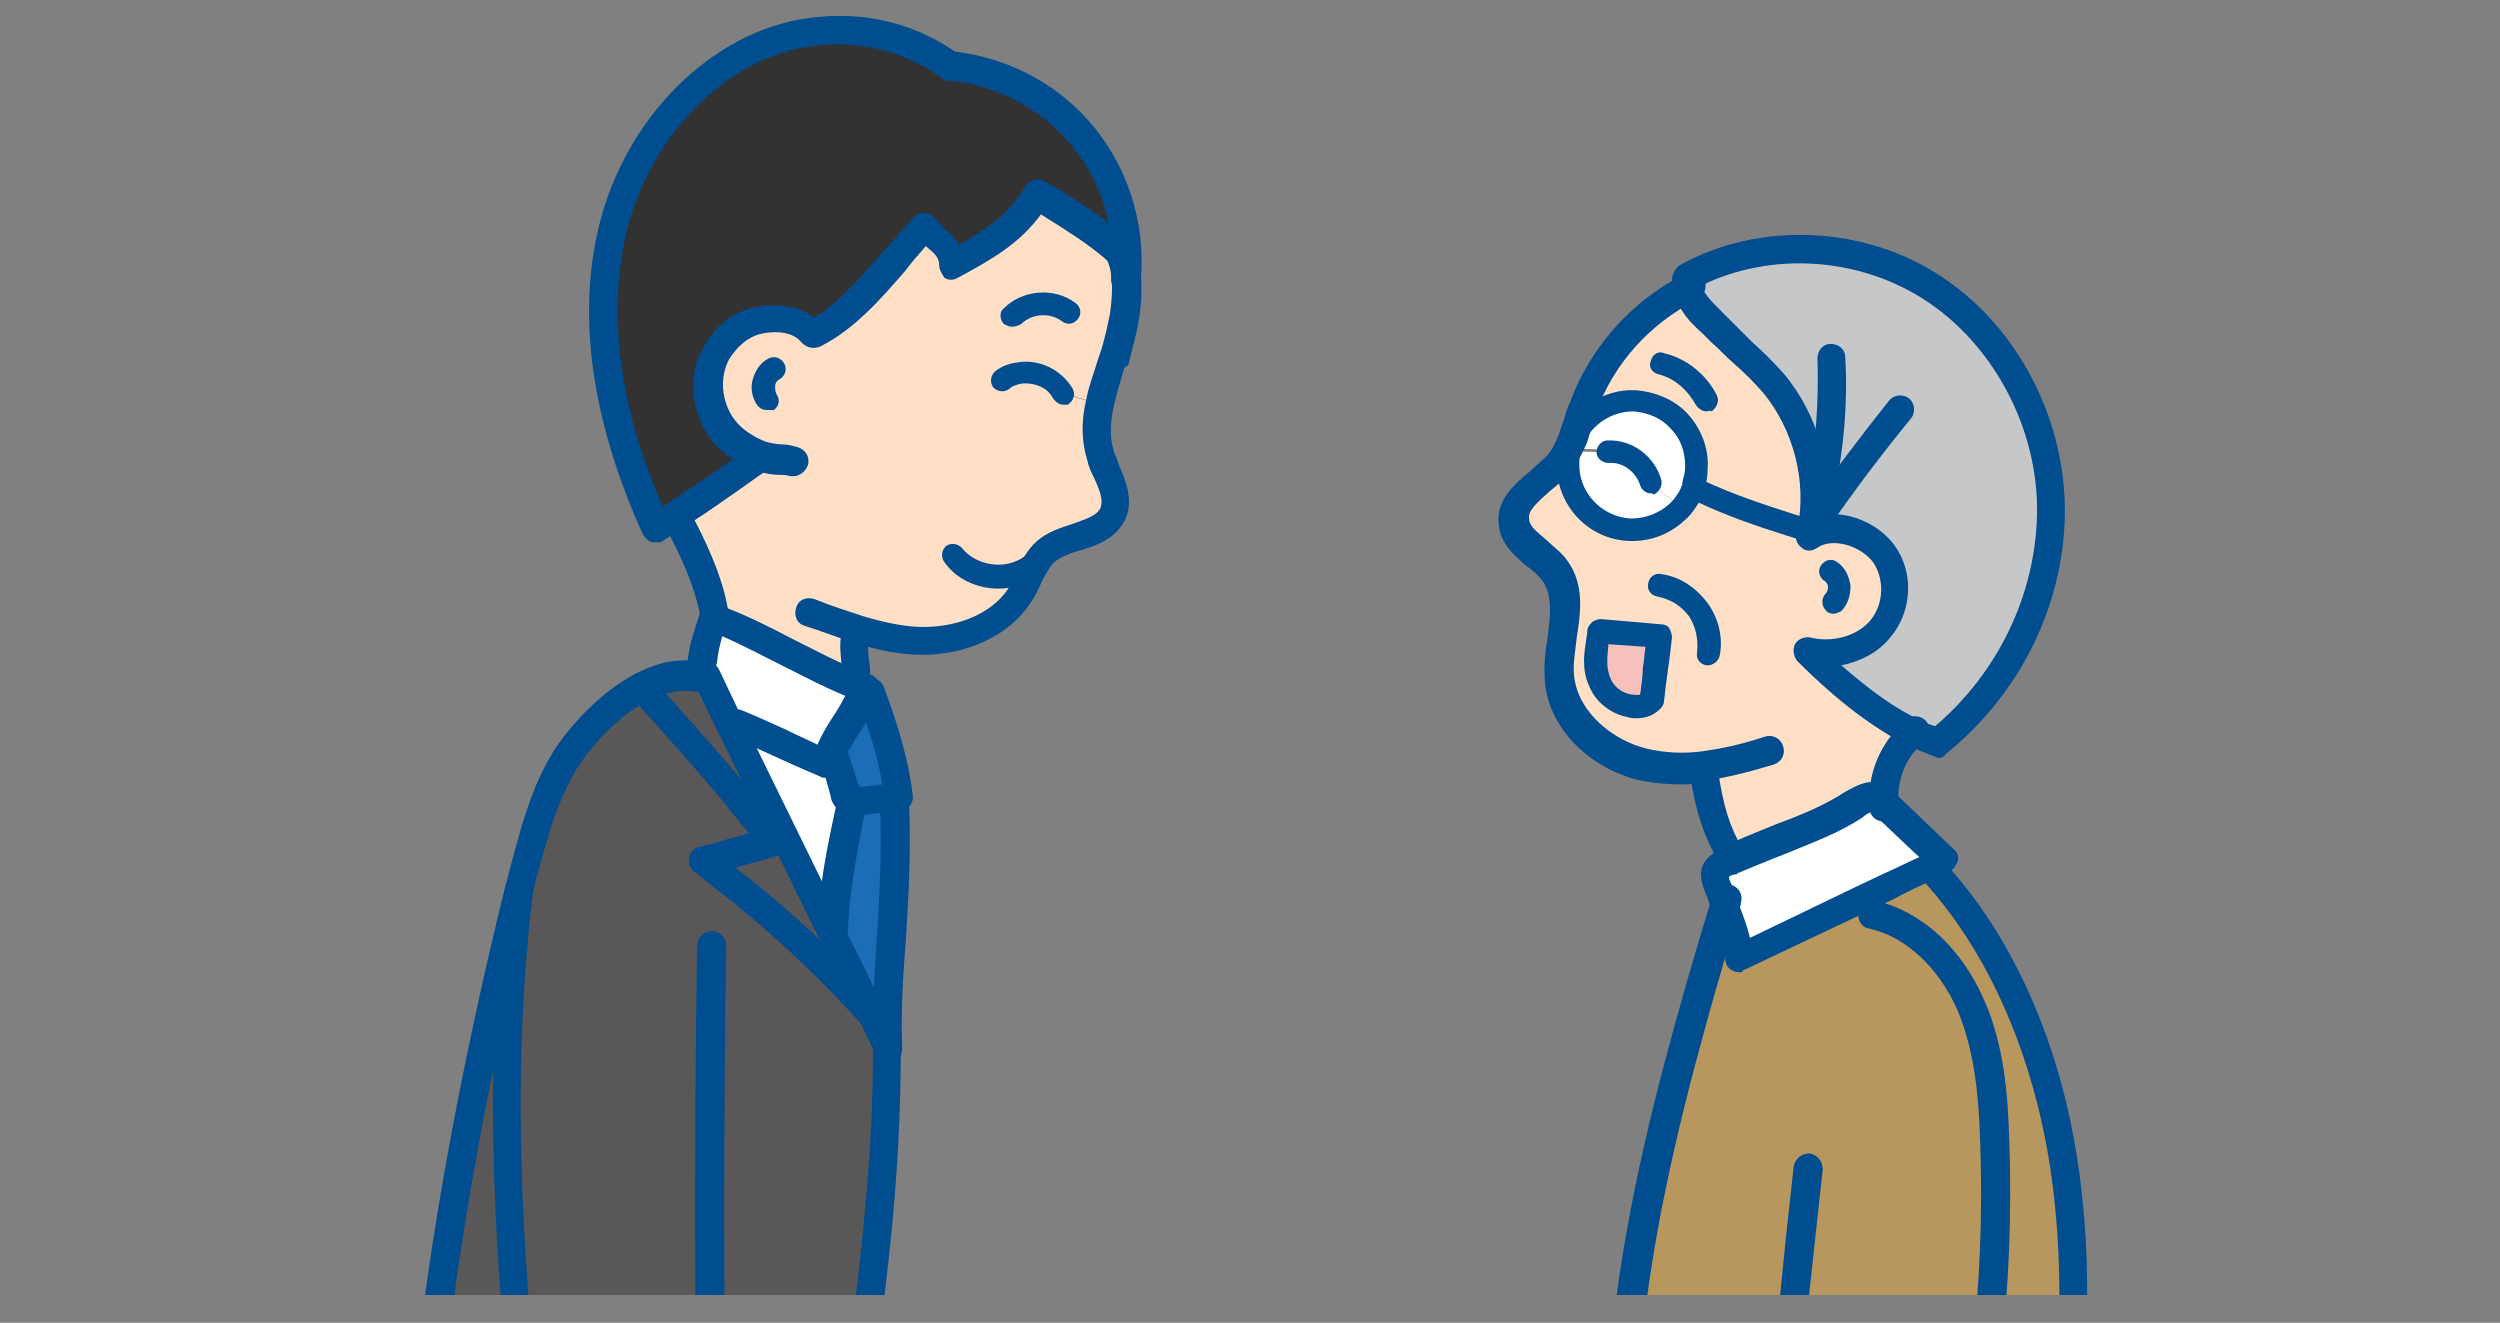
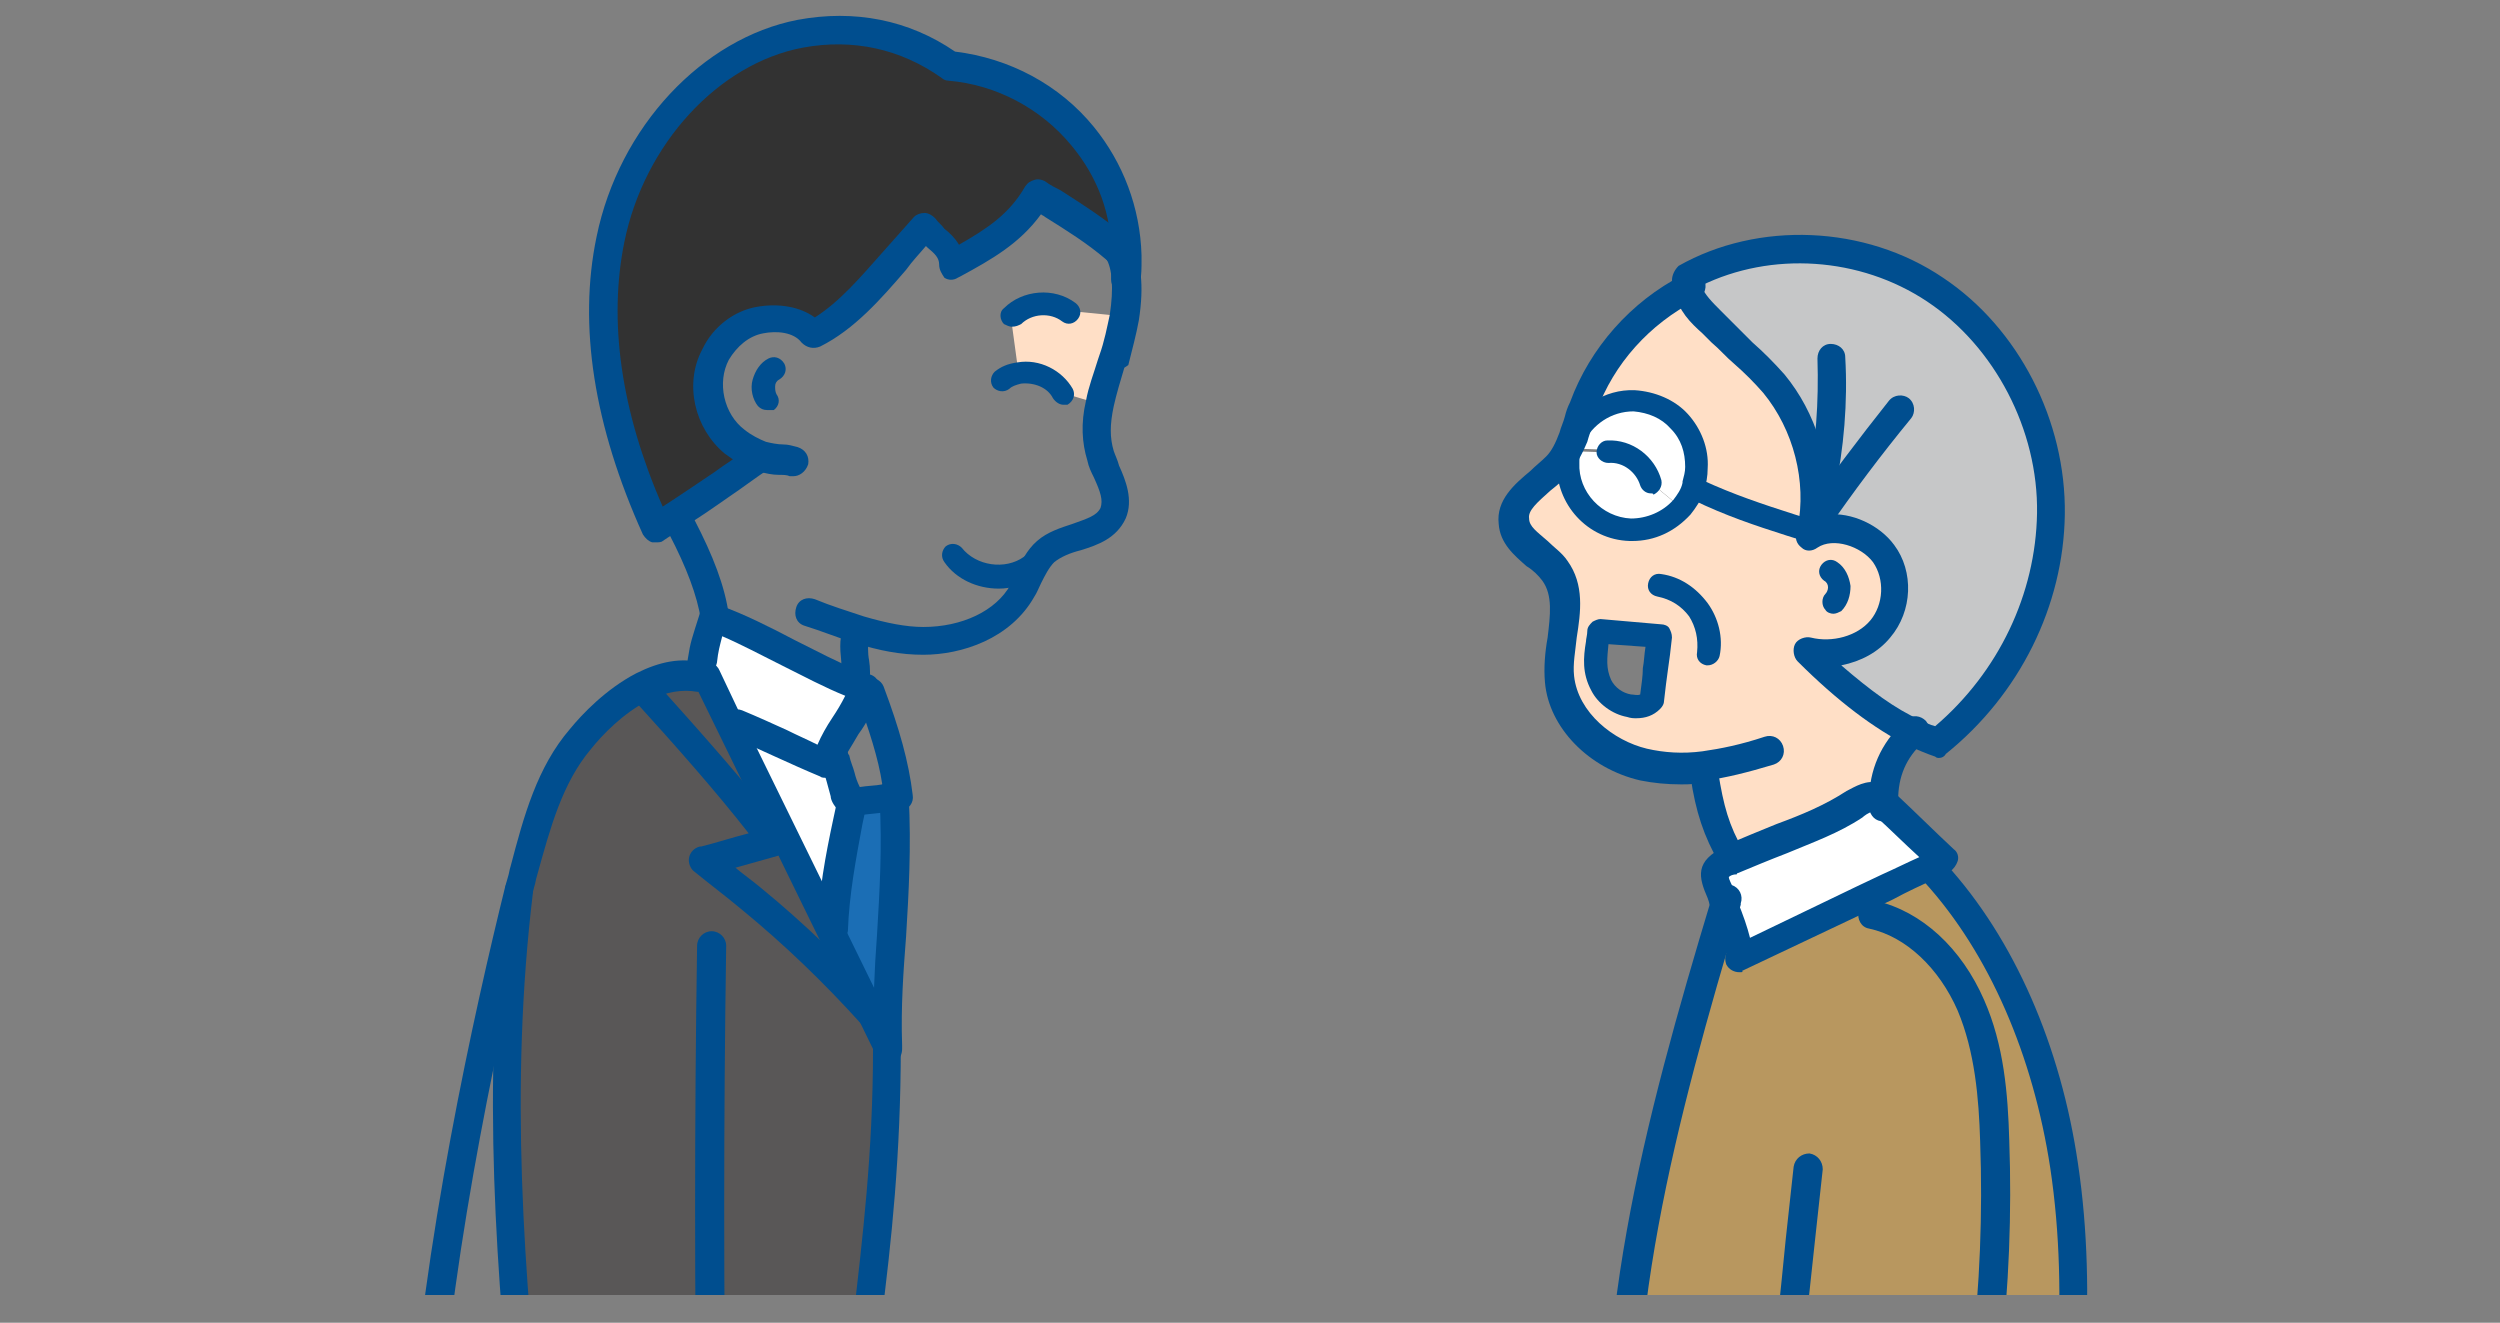
<svg xmlns="http://www.w3.org/2000/svg" xmlns:xlink="http://www.w3.org/1999/xlink" version="1.1" id="レイヤー_1" x="0px" y="0px" viewBox="0 0 189 100" style="enable-background:new 0 0 189 100;" xml:space="preserve">
  <rect x="0" y="0" width="189" height="100" fill="#808080" stroke="none" />
  <style type="text/css">
	.st0{clip-path:url(#SVGID_00000174581378954736012820000006442785983322016694_);fill:#B8975F;}
	.st1{clip-path:url(#SVGID_00000174581378954736012820000006442785983322016694_);fill:#C6C7C8;}
	.st2{clip-path:url(#SVGID_00000174581378954736012820000006442785983322016694_);fill:#FFFFFF;}
	.st3{clip-path:url(#SVGID_00000174581378954736012820000006442785983322016694_);fill:#FFDFC6;}
	.st4{clip-path:url(#SVGID_00000174581378954736012820000006442785983322016694_);fill:#F6C0BC;}
	.st5{clip-path:url(#SVGID_00000174581378954736012820000006442785983322016694_);fill:#323232;}
	.st6{clip-path:url(#SVGID_00000174581378954736012820000006442785983322016694_);fill:#1B6EB5;}
	.st7{clip-path:url(#SVGID_00000174581378954736012820000006442785983322016694_);fill:#595757;}
	.st8{clip-path:url(#SVGID_00000174581378954736012820000006442785983322016694_);fill:#004E8F;}
</style>
  <g>
    <defs>
      <rect id="SVGID_1_" x="27.6" y="0.5" width="133.7" height="97.4" />
    </defs>
    <clipPath id="SVGID_00000128447259843342672970000001583833079154694529_">
      <use xlink:href="#SVGID_1_" style="overflow:visible;" />
    </clipPath>
    <path style="clip-path:url(#SVGID_00000128447259843342672970000001583833079154694529_);fill:#B8975F;" d="M156.1,88.1   c1.5,10.1,0.3,20.5-1.2,30.6c0.4-0.1-0.2,0.3-0.1,0.4c-2.6,0-5.1-0.1-7.7-0.2c2.9-10.6,4.1-21.7,3.7-32.7   c-0.1-3.5-0.4-7.1-1.8-10.3c-1.4-3.2-4-6-7.4-6.8l-0.6-1.2c1.7-0.8,3.4-1.6,5.1-2.4l0.2,0.5C151.7,72,154.9,80,156.1,88.1z" />
    <path style="clip-path:url(#SVGID_00000128447259843342672970000001583833079154694529_);fill:#C6C7C8;" d="M144.7,55.4   c-3-1.5-5.8-3.9-8-6.2c2,0.5,4.3-0.1,5.6-1.6c1.3-1.6,1.5-4.1,0.2-5.7c-1.2-1.6-3.9-2.5-5.6-1.3c0-0.1,0.1-0.3,0.1-0.4   c0.8-3.9-0.3-8.1-2.8-11.1c-1.2-1.4-2.7-2.6-3.9-3.9c-1.1-1.2-2.2-1.9-2.6-3.3c-0.1-0.2-0.1-0.4-0.1-0.7c5.8-3.3,13.4-2.8,18.9,0.8   s8.8,10.3,8.8,17c-0.1,6.6-3.4,13.1-8.6,17.3C145.9,56,145.3,55.7,144.7,55.4z" />
    <path style="clip-path:url(#SVGID_00000128447259843342672970000001583833079154694529_);fill:#B8975F;" d="M132.6,118.2   C132.6,118.2,132.6,118.2,132.6,118.2c-3.3-0.1-6.5-0.2-9.7-0.2c-2-16.7,2.6-33.4,7.4-49.6c0.5,1.2,1.5,3.9,1.1,4.1   c3.2-1.5,6.3-3,9.5-4.5l0.6,1.2c3.4,0.8,6.1,3.6,7.4,6.8c1.4,3.2,1.7,6.8,1.8,10.3c0.4,11-0.9,22-3.7,32.7   C142.3,118.7,137.4,118.4,132.6,118.2z" />
    <path style="clip-path:url(#SVGID_00000128447259843342672970000001583833079154694529_);fill:#FFFFFF;" d="M130.4,68.4   c-0.1-0.3-0.2-0.5-0.2-0.6c-0.7-1.6-1-2,0.7-2.9c0,0,0.1,0,0.1-0.1c3-1.5,6.3-2.3,9.2-4.1c0.5-0.3,1.1-0.7,1.6-0.5   c0.2,0.1,0.4,0.2,0.6,0.3c0.1,0.1,0.2,0.2,0.3,0.2c1.5,1.4,2.9,2.8,4.4,4.2c-0.3,0.2-0.6,0.3-1,0.5c-1.7,0.8-3.4,1.6-5.1,2.4   c-3.2,1.5-6.3,3-9.5,4.5C131.9,72.3,130.9,69.6,130.4,68.4z" />
    <path style="clip-path:url(#SVGID_00000128447259843342672970000001583833079154694529_);fill:#FFDFC6;" d="M128.8,58.2   c-1.5,0.2-3.1,0.1-4.6-0.2c-3.1-0.7-6.1-3.3-6.4-6.5c-0.3-2.8,1.3-5.9-0.4-8.2c-1-1.4-3-2.1-3.1-3.8c-0.2-1.8,2-2.9,3.2-4.3   c0.5-0.6,0.9-1.3,1.2-2.1l0.1,0c-0.1,0.3-0.2,0.6-0.3,0.9c-0.1,0.3-0.1,0.6-0.1,1c-0.1,2.7,2,5,4.7,5c1.5,0.1,2.9-0.6,3.9-1.7   c0.4-0.5,0.7-1,0.9-1.5h0l0.3,0.1c3,1.4,5.5,2.1,8.6,3.2c0,0.1-0.1,0.3-0.1,0.4c1.7-1.2,4.4-0.3,5.6,1.3c1.2,1.6,1.1,4.1-0.2,5.7   c-1.3,1.6-3.6,2.2-5.6,1.6c2.3,2.3,5,4.8,8,6.2c-1.5,1.4-2.2,3.1-2.2,5.2c-0.2-0.1-0.3-0.3-0.6-0.3c-0.6-0.2-1.1,0.2-1.6,0.5   c-3,1.9-6.2,2.6-9.2,4.1l-0.1-0.2c-1.2-2.1-1.7-3.8-2.1-6.2L128.8,58.2z M125.6,48.1c-1.5-0.1-3.1-0.3-4.6-0.4l-0.1,0.1   c-0.1,1.5-0.5,2.6,0.3,4c0.7,1.4,2.6,2.2,3.8,1.2C125.2,51,125.3,50.1,125.6,48.1z" />
    <path style="clip-path:url(#SVGID_00000128447259843342672970000001583833079154694529_);fill:#FFDFC6;" d="M134.1,29   c2.5,3,3.6,7.2,2.8,11.1c-3.1-1-5.6-1.8-8.6-3.2l-0.3-0.1c0.2-0.5,0.3-1,0.3-1.5c0.1-2.7-2-5-4.7-5c-2-0.1-3.8,1.1-4.6,2.9l-0.1,0   c0.3-0.8,0.5-1.6,0.8-2.3c1.4-3.9,4.3-7.1,8-9c0.4,1.4,1.5,2.2,2.6,3.3C131.4,26.5,132.9,27.6,134.1,29z" />
    <path style="clip-path:url(#SVGID_00000128447259843342672970000001583833079154694529_);fill:#FFFFFF;" d="M123.5,30.3   c2.7,0.1,4.8,2.3,4.7,5c0,0.5-0.1,1-0.3,1.5h0c-0.2,0.6-0.5,1.1-0.9,1.5l-2.3-1.9c-0.4-1.4-1.8-2.4-3.2-2.4l-2.9-0.1   c0.1-0.3,0.2-0.6,0.3-0.9C119.7,31.4,121.5,30.2,123.5,30.3z" />
    <path style="clip-path:url(#SVGID_00000128447259843342672970000001583833079154694529_);fill:#FFFFFF;" d="M124.8,36.5l2.3,1.9   c-0.9,1.1-2.3,1.7-3.9,1.7c-2.7-0.1-4.8-2.3-4.7-5c0-0.3,0.1-0.6,0.1-1l2.9,0.1C123,34.1,124.4,35.1,124.8,36.5z" />
-     <path style="clip-path:url(#SVGID_00000128447259843342672970000001583833079154694529_);fill:#F6C0BC;" d="M121,47.7   c1.5,0.1,3.1,0.3,4.6,0.4c-0.3,2-0.3,2.9-0.6,4.9c-1.2,1-3.1,0.1-3.8-1.2C120.4,50.4,120.7,49.3,121,47.7L121,47.7z" />
    <path style="clip-path:url(#SVGID_00000128447259843342672970000001583833079154694529_);fill:#FFDFC6;" d="M85.3,19.4   C85.3,19.4,85.3,19.4,85.3,19.4c0,0,0,0.1,0,0.3C85.3,19.6,85.3,19.5,85.3,19.4z" />
    <path style="clip-path:url(#SVGID_00000128447259843342672970000001583833079154694529_);fill:#323232;" d="M85.3,19.7   c0,0.5,0,1-0.1,1.5C85.2,21,85.3,20.2,85.3,19.7z" />
-     <path style="clip-path:url(#SVGID_00000128447259843342672970000001583833079154694529_);fill:#FFDFC6;" d="M57.6,34.5   c-0.6-0.2-1.3-0.5-2-1.1c-1.9-1.5-2.5-4.4-1.4-6.6c0.7-1.3,1.9-2.3,3.3-2.6s3.1-0.1,4,1.1c3.4-1.7,5.8-5.5,8.5-8.2   c0.8,1,2,1.5,2.1,2.9c2.7-1.5,4.9-2.7,6.5-5.4c2.1,1.3,4.1,2.5,5.9,4.1l-0.1,0.2c0.8,1.3,0.8,3.2,0.5,5.1l-4-0.4   c-1.2-0.9-3.2-0.8-4.3,0.3l0.6,4.4c1.3-0.2,2.7,0.4,3.3,1.5l2.7,0.8c-0.3,1.3-0.4,2.6,0.1,3.9c0.5,1.5,1.6,2.9,1,4.4   c-0.8,1.8-3.6,1.5-5.1,2.9c-0.9,0.8-1.2,1.9-1.7,3c-1.5,2.6-4.6,3.8-7.6,3.8c-1.6,0-3.3-0.3-4.8-0.8l0,0.1c-0.6,0.8,0,2.7-0.2,3.7   l-0.1,0.3c-3.2-1.3-7.3-3.7-10.4-4.8l0-0.1c-0.3-2.3-1.3-4.7-2.5-6.8l-1.4-0.4C53.5,37.5,54.4,36.7,57.6,34.5L57.6,34.5z" />
    <path style="clip-path:url(#SVGID_00000128447259843342672970000001583833079154694529_);fill:#FFDFC6;" d="M80.8,23.5l4,0.4   c-0.2,1.2-0.5,2.4-0.8,3.3c-0.4,1.1-0.7,2.2-1,3.3l-2.7-0.8c-0.6-1.1-2-1.7-3.3-1.5l-0.6-4.4C77.6,22.7,79.6,22.6,80.8,23.5z" />
    <path style="clip-path:url(#SVGID_00000128447259843342672970000001583833079154694529_);fill:#323232;" d="M85.3,19.4   c-0.3-0.3-0.5-0.5-0.8-0.7c-1.8-1.6-3.8-2.7-5.9-4.1c-1.6,2.7-3.8,3.9-6.5,5.4c-0.1-1.3-1.3-1.8-2.1-2.9c-2.7,2.7-5.1,6.5-8.5,8.2   c-0.9-1.2-2.5-1.4-4-1.1s-2.7,1.3-3.3,2.6c-1.1,2.2-0.5,5.1,1.4,6.6c0.7,0.6,1.4,0.9,2,1.1v0c-3.1,2.1-4.1,3-7.3,5c0,0,0,0,0,0   c-0.2,0.1-0.4,0.3-0.7,0.4c-3.1-6.8-5-14.5-3.4-21.8c1.5-7.3,7-14.1,14.4-15.5c4.1-0.8,7.9,0,11.3,2.4c3.9,0.4,7.6,2.3,10,5.3   C84,12.9,85.2,16.1,85.3,19.4z" />
-     <path style="clip-path:url(#SVGID_00000128447259843342672970000001583833079154694529_);fill:#1B6EB5;" d="M67.7,60.3   c-0.9,0.1-1.9,0.2-2.8,0.3c-0.2,0-0.4,0-0.6,0c0,0-0.1,0-0.1,0c-0.3-0.1-0.4-0.4-0.5-0.7c-0.3-0.8-0.5-1.6-0.8-2.4l-0.6,0.2   c0.7-2,2.2-3.5,2.9-5.5l0.3,0.1c1,2.6,1.8,5.2,2.2,8C67.8,60.3,67.7,60.3,67.7,60.3z" />
    <path style="clip-path:url(#SVGID_00000128447259843342672970000001583833079154694529_);fill:#1B6EB5;" d="M65.9,76.7l-3.1-6.3   l0.1-0.1c0.1-3.3,0.8-6.4,1.4-9.7v0c0.2,0.1,0.4,0,0.6,0c0.9-0.1,1.9-0.2,2.8-0.3c0.4,6.8-0.7,12.2-0.6,18.7H67L65.9,76.7z" />
    <path style="clip-path:url(#SVGID_00000128447259843342672970000001583833079154694529_);fill:#595757;" d="M67,79   c0.1,14-2.2,23-2.8,35.7c-3.7-0.5-7.2-1-10.7-1.5l0.3-2.1c-0.2-13.2-0.2-26.4,0-39.6l2.8-3.6c3.3,2.7,6.3,5.6,9.2,8.8L67,79z" />
    <path style="clip-path:url(#SVGID_00000128447259843342672970000001583833079154694529_);fill:#595757;" d="M62.8,70.4l3.1,6.3   c-2.8-3.1-5.9-6.1-9.2-8.8c-1.2-1-2.3-1.9-3.6-2.8c1.7-0.5,3.5-1,5.2-1.5c-2.8-3.7-6.5-7.9-9.6-11.3l-0.2-0.3   c1.4-0.7,2.9-1.1,4.3-0.8c0.2,0,0.4,0.1,0.7,0.2h0l1.7,3.6L62.8,70.4z" />
    <path style="clip-path:url(#SVGID_00000128447259843342672970000001583833079154694529_);fill:#FFFFFF;" d="M53.5,51.3L53.5,51.3   c-0.2-0.1-0.5-0.1-0.7-0.2l0.1-0.5c0.3-1.9,0.2-1.8,0.9-3.9c0.1,0,0.1,0,0.2,0.1c3.1,1.1,7.2,3.5,10.4,4.8c0.3,0.1,0.6,0.3,0.9,0.4   c0,0.1-0.1,0.2-0.1,0.2c-0.7,2-2.2,3.5-2.9,5.5c-2.3-0.9-4.5-2.1-6.8-3l-0.4,0.2L53.5,51.3z" />
    <path style="clip-path:url(#SVGID_00000128447259843342672970000001583833079154694529_);fill:#FFFFFF;" d="M64.4,60.6L64.4,60.6   c-0.6,3.3-1.3,6.4-1.4,9.7l-0.1,0.1l-7.5-15.4l0.4-0.2c2.3,0.9,4.5,2.1,6.8,3l0.6-0.2c0.3,0.8,0.5,1.6,0.8,2.4   C63.9,60.2,64,60.5,64.4,60.6C64.3,60.6,64.3,60.6,64.4,60.6z" />
    <path style="clip-path:url(#SVGID_00000128447259843342672970000001583833079154694529_);fill:#595757;" d="M58.4,63.6   c-1.7,0.5-3.5,1-5.2,1.5c1.2,0.9,2.4,1.8,3.6,2.8l-2.8,3.6c-0.2,13.2-0.2,26.4,0,39.6l-0.3,2.1c-4.5-0.7-8.9-1.4-13.5-2.1l0.1-0.6   c-1.5-14.7-2.6-28.6-0.8-43.2l0,0c0.1-0.5,0.2-1,0.4-1.4c0.9-3.5,1.9-7.2,4.3-10c1.2-1.5,2.9-3,4.7-3.9l0.2,0.3   C51.9,55.7,55.6,59.9,58.4,63.6z" />
-     <path style="clip-path:url(#SVGID_00000128447259843342672970000001583833079154694529_);fill:#595757;" d="M40.1,110.5l-0.1,0.6   c-2.6-0.4-5.3-0.8-8-1.1c0.8-13.4,4-29.5,7.3-42.7l0,0C37.5,81.9,38.6,95.8,40.1,110.5z" />
    <path style="clip-path:url(#SVGID_00000128447259843342672970000001583833079154694529_);fill:#004E8F;" d="M75.5,44.5   c-1.6,0-3.2-0.7-4.1-2c-0.3-0.4-0.2-0.9,0.1-1.2c0.4-0.3,0.9-0.2,1.2,0.1c1.1,1.4,3.3,1.7,4.7,0.7c0.4-0.3,0.9-0.2,1.2,0.2   s0.2,0.9-0.2,1.2C77.5,44.2,76.5,44.5,75.5,44.5z" />
    <path style="clip-path:url(#SVGID_00000128447259843342672970000001583833079154694529_);fill:#004E8F;" d="M138.6,46.4   c-0.2,0-0.5-0.1-0.6-0.3c-0.3-0.3-0.3-0.9,0-1.2c0.1-0.1,0.2-0.3,0.2-0.5c0-0.2-0.1-0.4-0.3-0.5c-0.4-0.3-0.5-0.8-0.2-1.2   c0.3-0.4,0.8-0.5,1.2-0.2c0.6,0.4,0.9,1.1,1,1.8c0,0.7-0.2,1.4-0.7,1.9C139,46.3,138.8,46.4,138.6,46.4z" />
    <path style="clip-path:url(#SVGID_00000128447259843342672970000001583833079154694529_);fill:#004E8F;" d="M58,31   c-0.3,0-0.5-0.1-0.7-0.3c-0.4-0.5-0.6-1.3-0.4-2c0.2-0.7,0.6-1.3,1.2-1.6c0.4-0.2,0.9-0.1,1.2,0.4c0.2,0.4,0.1,0.9-0.4,1.2   c-0.2,0.1-0.3,0.3-0.3,0.5c0,0.2,0,0.4,0.1,0.6c0.3,0.4,0.2,0.9-0.2,1.2C58.4,31,58.2,31,58,31z" />
    <path style="clip-path:url(#SVGID_00000128447259843342672970000001583833079154694529_);fill:#004E8F;" d="M54.1,47.8   c-0.5,0-1-0.4-1.1-0.9c-0.3-1.9-1.1-4-2.4-6.5c-0.3-0.5-0.1-1.2,0.4-1.5c0.5-0.3,1.2-0.1,1.5,0.4c1.4,2.7,2.3,5,2.6,7.2   c0.1,0.6-0.3,1.1-0.9,1.2C54.2,47.8,54.2,47.8,54.1,47.8z" />
    <path style="clip-path:url(#SVGID_00000128447259843342672970000001583833079154694529_);fill:#004E8F;" d="M69.8,49.5   C69.7,49.5,69.7,49.5,69.8,49.5c-1.7,0-3.3-0.3-5.2-0.9c-1.3-0.4-2.5-0.9-3.8-1.3c-0.6-0.2-0.8-0.8-0.6-1.4   c0.2-0.6,0.8-0.8,1.4-0.6c1.2,0.5,2.5,0.9,3.7,1.3c1.7,0.5,3.2,0.8,4.5,0.8c2.9,0,5.5-1.2,6.6-3.2c0.2-0.3,0.3-0.6,0.4-0.9   c0.4-0.8,0.8-1.7,1.6-2.4c0.8-0.7,1.8-1,2.7-1.3c1.1-0.4,1.8-0.6,2.1-1.2c0.2-0.6,0-1.2-0.5-2.3c-0.2-0.4-0.4-0.8-0.5-1.3   c-0.4-1.3-0.5-2.8-0.1-4.5c0.2-1.1,0.6-2.1,0.9-3.1l0.1-0.3c0.4-1.1,0.6-2.2,0.8-3.1c0.3-2,0.2-3.5-0.3-4.3   c-0.3-0.5-0.2-1.2,0.3-1.5c0.5-0.3,1.2-0.2,1.5,0.3c0.9,1.3,1.1,3.3,0.7,5.9c-0.2,1.1-0.5,2.2-0.8,3.4L85,27.8   c-0.3,1-0.6,2-0.8,2.9c-0.3,1.4-0.3,2.4,0,3.4c0.1,0.3,0.3,0.7,0.4,1.1c0.5,1.1,1.1,2.6,0.5,4c-0.7,1.5-2.1,2-3.4,2.4   c-0.8,0.2-1.5,0.5-2,0.9c-0.4,0.4-0.7,1-1,1.6c-0.2,0.4-0.3,0.7-0.5,1C76.4,48.3,72.7,49.5,69.8,49.5z" />
    <path style="clip-path:url(#SVGID_00000128447259843342672970000001583833079154694529_);fill:#004E8F;" d="M80.4,30.6   c-0.3,0-0.6-0.2-0.8-0.5c-0.4-0.8-1.4-1.2-2.4-1.1c-0.4,0.1-0.7,0.2-0.9,0.4c-0.4,0.3-0.9,0.2-1.2-0.1c-0.3-0.4-0.2-0.9,0.1-1.2   c0.5-0.4,1-0.6,1.7-0.7c1.7-0.3,3.4,0.6,4.2,2c0.2,0.4,0.1,0.9-0.4,1.2C80.6,30.6,80.5,30.6,80.4,30.6z" />
    <path style="clip-path:url(#SVGID_00000128447259843342672970000001583833079154694529_);fill:#004E8F;" d="M76.5,24.7   c-0.2,0-0.4-0.1-0.6-0.2c-0.3-0.3-0.4-0.9,0-1.2c1.4-1.4,3.8-1.6,5.4-0.4c0.4,0.3,0.5,0.8,0.2,1.2c-0.3,0.4-0.8,0.5-1.2,0.2   c-0.9-0.7-2.3-0.6-3.1,0.2C77,24.6,76.8,24.7,76.5,24.7z" />
    <path style="clip-path:url(#SVGID_00000128447259843342672970000001583833079154694529_);fill:#004E8F;" d="M64.2,115.8   c0,0-0.1,0-0.1,0c-3.3-0.4-6.9-0.9-10.8-1.6c-1.8-0.3-3.7-0.6-5.5-0.9c-2.7-0.4-5.3-0.8-8-1.2c-2.6-0.4-5.2-0.8-8-1.1   c-0.6-0.1-1-0.6-0.9-1.1c1-15.7,5-33.6,7.3-42.9l0.2-0.7c0.1-0.3,0.1-0.5,0.2-0.8c1-3.8,2-7.5,4.5-10.4c0.9-1.1,2.7-3,5-4.2   c1.8-0.9,3.4-1.2,5-0.8c0,0,0,0,0,0c0.5-0.2,1.1,0.1,1.3,0.6l1.8,3.8L68,78.6c0.1,0.1,0.1,0.3,0.1,0.5c0,8.2-0.7,14.7-1.5,21   c-0.5,4.6-1.1,9.4-1.3,14.7c0,0.3-0.2,0.6-0.4,0.8C64.7,115.7,64.5,115.8,64.2,115.8z M33.2,109c2.4,0.3,4.7,0.6,7,1   c2.7,0.4,5.4,0.8,8,1.2c1.8,0.3,3.6,0.6,5.5,0.9c3.4,0.5,6.6,1,9.5,1.4c0.3-4.9,0.8-9.4,1.3-13.7c0.7-6.2,1.5-12.6,1.5-20.5   l-13.2-27c0,0-0.1,0-0.1,0c-1.1-0.2-2.3,0-3.6,0.6c-2,1-3.6,2.7-4.4,3.7c-2.2,2.6-3.1,6-4.1,9.6c-0.1,0.3-0.1,0.5-0.2,0.8l-0.2,0.7   C38.1,76.6,34.2,93.8,33.2,109z" />
    <path style="clip-path:url(#SVGID_00000128447259843342672970000001583833079154694529_);fill:#004E8F;" d="M53.8,112.2   c-0.6,0-1.1-0.5-1.1-1.1c-0.2-13.1-0.2-26.4,0-39.6c0-0.6,0.5-1.1,1.1-1.1c0.6,0,1.1,0.5,1.1,1.1c-0.2,13.2-0.2,26.5,0,39.5   C54.9,111.7,54.4,112.1,53.8,112.2C53.8,112.2,53.8,112.2,53.8,112.2z" />
    <path style="clip-path:url(#SVGID_00000128447259843342672970000001583833079154694529_);fill:#004E8F;" d="M40.1,111.6   c-0.5,0-1-0.4-1.1-1c-1.5-14.3-2.6-28.5-0.8-43.5c0.1-0.6,0.6-1,1.2-0.9c0.6,0.1,1,0.6,0.9,1.2c-1.8,14.8-0.7,28.8,0.8,43   c0.1,0.6-0.4,1.1-1,1.2C40.2,111.6,40.1,111.6,40.1,111.6z" />
    <path style="clip-path:url(#SVGID_00000128447259843342672970000001583833079154694529_);fill:#004E8F;" d="M62.4,58.8   c-0.1,0-0.3,0-0.4-0.1c-1.2-0.5-2.3-1-3.4-1.5c-1.1-0.5-2.2-1-3.3-1.5c-0.6-0.2-0.8-0.9-0.6-1.4c0.2-0.6,0.9-0.8,1.4-0.6   c1.2,0.5,2.3,1,3.4,1.5c0.8,0.4,1.5,0.7,2.3,1.1c0.3-0.7,0.7-1.4,1.1-2c0.4-0.6,0.7-1.1,1-1.7c-1.5-0.6-3.2-1.5-4.8-2.3   c-1.6-0.8-3.1-1.6-4.5-2.2c-0.2,0.8-0.3,1.1-0.4,2L54,50.8c-0.1,0.6-0.7,1-1.2,0.9c-0.6-0.1-1-0.7-0.9-1.2l0.1-0.7   c0.2-1.3,0.3-1.5,0.9-3.4c0.2-0.6,0.8-0.9,1.3-0.7c0.1,0,0.2,0.1,0.3,0.1c1.7,0.6,3.7,1.6,5.6,2.6c1.6,0.8,3.3,1.7,4.8,2.3   c0.3,0.1,0.6,0.2,0.9,0.3c0.6,0.2,0.8,0.8,0.7,1.4c0,0.1-0.1,0.2-0.1,0.3c-0.4,1-0.9,2-1.5,2.8c-0.5,0.9-1.1,1.7-1.4,2.6   c-0.1,0.3-0.3,0.5-0.6,0.6C62.8,58.8,62.6,58.8,62.4,58.8z" />
    <path style="clip-path:url(#SVGID_00000128447259843342672970000001583833079154694529_);fill:#004E8F;" d="M64.6,52.5   c-0.1,0-0.2,0-0.2,0c-0.6-0.1-0.9-0.7-0.8-1.3c0.1-0.2,0-0.7,0-1.2c-0.1-1-0.2-2.1,0.4-2.9c0.4-0.5,1-0.6,1.5-0.2   c0.5,0.4,0.6,1,0.2,1.5c-0.1,0.2-0.1,1,0,1.5c0.1,0.6,0.1,1.3,0,1.9C65.5,52.1,65.1,52.5,64.6,52.5z" />
    <path style="clip-path:url(#SVGID_00000128447259843342672970000001583833079154694529_);fill:#004E8F;" d="M64.6,61.8   c-0.2,0-0.3,0-0.5-0.1c-0.1,0-0.2-0.1-0.4-0.2c-0.6-0.4-0.9-1-0.9-1.3c-0.1-0.4-0.2-0.7-0.3-1.1c-0.1-0.4-0.3-0.9-0.4-1.3   c0,0,0-0.1,0-0.1c-0.2-0.6,0-1.2,0.6-1.4c0.5-0.2,1.2,0.1,1.4,0.6c0,0,0,0.1,0.1,0.2c0.1,0.5,0.3,0.9,0.4,1.3   c0.1,0.4,0.2,0.7,0.4,1.1c0.6-0.1,1.2-0.1,1.7-0.2c-0.3-2-1-4.1-1.9-6.6c-0.2-0.6,0.1-1.2,0.6-1.4c0.6-0.2,1.2,0.1,1.4,0.6   c1.2,3.2,1.9,5.7,2.2,8.2c0.1,0.6-0.3,1.1-0.9,1.2c0,0-0.1,0-0.1,0c-1,0.1-1.9,0.2-2.8,0.3C64.9,61.8,64.8,61.8,64.6,61.8z" />
    <path style="clip-path:url(#SVGID_00000128447259843342672970000001583833079154694529_);fill:#004E8F;" d="M67.1,80.4   c-0.6,0-1.1-0.5-1.1-1.1l0-0.3c0-2.9,0.1-5.7,0.3-8.3c0.2-3.3,0.4-6.6,0.2-10.3l0-0.4c0-0.6,0.4-1.1,1-1.2c0.6,0,1.1,0.4,1.2,1   l0,0.4c0.2,3.9,0,7.3-0.2,10.6c-0.2,2.6-0.4,5.3-0.3,8.2l0,0.3C68.2,80,67.7,80.4,67.1,80.4z" />
    <path style="clip-path:url(#SVGID_00000128447259843342672970000001583833079154694529_);fill:#004E8F;" d="M62.9,71.4   C62.9,71.4,62.9,71.4,62.9,71.4c-0.6,0-1.1-0.5-1.1-1.1c0.1-2.9,0.6-5.6,1.2-8.4l0.3-1.4c0.1-0.6,0.7-1,1.3-0.9   c0.6,0.1,1,0.7,0.9,1.3l-0.3,1.4c-0.5,2.7-1,5.3-1.1,8.1C64,70.9,63.5,71.4,62.9,71.4z" />
    <path style="clip-path:url(#SVGID_00000128447259843342672970000001583833079154694529_);fill:#004E8F;" d="M66.5,78.4   c-0.3,0-0.6-0.1-0.8-0.4c-0.2-0.2-0.4-0.4-0.6-0.6c-2.8-3.1-5.8-6-9.1-8.7c-1.2-1-2.4-1.9-3.5-2.8c-0.3-0.2-0.5-0.7-0.4-1.1   c0.1-0.4,0.4-0.7,0.8-0.8l0.1,0c1.2-0.3,2.4-0.7,3.6-1c-2.5-3.2-5.6-6.7-8.6-10c-0.4-0.4-0.4-1.1,0.1-1.5c0.4-0.4,1.1-0.4,1.5,0.1   c3.4,3.8,7,7.8,9.7,11.4c0.2,0.3,0.3,0.7,0.2,1c-0.1,0.3-0.4,0.6-0.7,0.7c-1.1,0.3-2.1,0.6-3.2,0.9c0.6,0.5,1.3,1,1.9,1.5   c3.3,2.7,6.4,5.7,9.3,8.9c0.2,0.2,0.4,0.4,0.6,0.7c0.4,0.4,0.4,1.1-0.1,1.5C67,78.3,66.7,78.4,66.5,78.4z" />
    <path style="clip-path:url(#SVGID_00000128447259843342672970000001583833079154694529_);fill:#004E8F;" d="M127.1,59.3   c-1.1,0-2.1-0.1-3.1-0.3c-3.9-0.9-6.9-4-7.2-7.4c-0.1-1.1,0-2.3,0.2-3.4c0.2-1.7,0.4-3.2-0.4-4.3c-0.3-0.4-0.7-0.8-1.2-1.1   c-0.9-0.8-2-1.7-2.1-3.2c-0.2-1.8,1.2-3,2.4-4c0.4-0.4,0.8-0.7,1.2-1.1c0.4-0.4,0.7-1,1-1.8c0.1-0.4,0.3-0.8,0.4-1.2   c0.1-0.4,0.2-0.7,0.4-1.1c1.5-4.1,4.6-7.6,8.5-9.6c0,0,0.1,0,0.1-0.1c0.5-0.3,1.2-0.1,1.5,0.4c0.3,0.5,0.1,1.2-0.4,1.5   c-0.1,0-0.1,0.1-0.2,0.1c-3.5,1.8-6.2,4.8-7.5,8.4c-0.1,0.3-0.2,0.7-0.3,1c-0.1,0.4-0.3,0.9-0.4,1.3c-0.3,0.7-0.7,1.6-1.4,2.4   c-0.4,0.5-0.9,0.9-1.4,1.3c-1,0.9-1.7,1.5-1.6,2.1c0,0.6,0.6,1,1.4,1.7c0.5,0.5,1.1,0.9,1.5,1.5c1.3,1.8,1,3.9,0.7,5.8   c-0.1,1-0.3,2-0.2,2.9c0.3,2.8,3,4.9,5.5,5.5c1.3,0.3,2.7,0.4,4.2,0.2c1.4-0.2,2.9-0.5,4.7-1.1c0.6-0.2,1.2,0.1,1.4,0.7   c0.2,0.6-0.1,1.2-0.7,1.4c-2,0.6-3.6,1-5.1,1.2C128.3,59.3,127.7,59.3,127.1,59.3z" />
    <path style="clip-path:url(#SVGID_00000128447259843342672970000001583833079154694529_);fill:#004E8F;" d="M146.6,57.3   c-0.1,0-0.2,0-0.3-0.1c-0.6-0.2-1.3-0.5-2-0.8c0,0,0,0,0,0c-2.6-1.3-5.4-3.4-8.4-6.4c-0.3-0.3-0.4-0.9-0.2-1.3   c0.2-0.4,0.8-0.6,1.2-0.5c1.6,0.4,3.5-0.1,4.5-1.3c1-1.2,1.1-3.1,0.2-4.4c-0.9-1.2-3-1.9-4.2-1.1c-0.4,0.3-0.9,0.3-1.2,0   c-0.4-0.3-0.5-0.7-0.4-1.2c0-0.1,0-0.2,0.1-0.3c0.7-3.5-0.3-7.4-2.6-10.2c-0.7-0.8-1.4-1.5-2.2-2.2c-0.6-0.5-1.1-1.1-1.7-1.6   c-0.2-0.2-0.5-0.5-0.7-0.7c-0.9-0.8-1.8-1.7-2.1-3.1c-0.1-0.3-0.1-0.6-0.2-0.9c0-0.4,0.2-0.8,0.5-1.1c6-3.4,14.1-3.1,20,0.9   c5.7,3.8,9.3,10.8,9.2,17.9c-0.1,6.9-3.4,13.6-9,18.1C147,57.2,146.8,57.3,146.6,57.3z M145.1,54.4c0.4,0.2,0.8,0.4,1.2,0.5   c4.8-4.1,7.6-10,7.7-16.1c0.1-6.3-3.2-12.6-8.3-16c-5.1-3.4-11.8-3.8-17.1-1.2c0.3,0.7,0.8,1.2,1.5,1.9c0.2,0.2,0.5,0.5,0.8,0.8   c0.5,0.5,1,1,1.6,1.6c0.8,0.7,1.6,1.5,2.4,2.4c2.4,2.9,3.6,6.8,3.2,10.6c1.9-0.2,4,0.8,5.1,2.3c1.5,2,1.4,5-0.3,7   c-0.9,1.1-2.2,1.8-3.7,2.1C141.4,52.2,143.3,53.6,145.1,54.4L145.1,54.4z" />
    <path style="clip-path:url(#SVGID_00000128447259843342672970000001583833079154694529_);fill:#004E8F;" d="M137.6,38.1   c-0.1,0-0.1,0-0.2,0c-0.6-0.1-1-0.7-0.8-1.3c0.7-3.2,0.9-6.4,0.8-9.7c0-0.6,0.4-1.1,1-1.1c0.6,0,1.1,0.4,1.1,1   c0.2,3.4-0.1,6.9-0.8,10.2C138.6,37.8,138.1,38.1,137.6,38.1z" />
    <path style="clip-path:url(#SVGID_00000128447259843342672970000001583833079154694529_);fill:#004E8F;" d="M137.2,40.7   c-0.2,0-0.4-0.1-0.6-0.2c-0.5-0.3-0.6-1-0.3-1.5c2-2.9,4.2-5.8,6.5-8.7c0.4-0.5,1.1-0.5,1.5-0.2c0.5,0.4,0.5,1.1,0.2,1.5   c-2.3,2.8-4.4,5.6-6.4,8.5C137.8,40.5,137.5,40.7,137.2,40.7z" />
    <path style="clip-path:url(#SVGID_00000128447259843342672970000001583833079154694529_);fill:#004E8F;" d="M123.7,54.3   c-0.2,0-0.4,0-0.7-0.1c-1.1-0.2-2.2-1-2.7-2c-0.7-1.3-0.6-2.5-0.4-3.7c0-0.2,0.1-0.5,0.1-0.8c0-0.3,0.2-0.5,0.4-0.7   c0.2-0.1,0.4-0.2,0.6-0.2l4.6,0.4c0.2,0,0.5,0.1,0.6,0.3c0.1,0.2,0.2,0.4,0.2,0.7c-0.1,1-0.2,1.7-0.3,2.4c-0.1,0.7-0.2,1.5-0.3,2.4   c0,0.2-0.1,0.4-0.3,0.6C125,54.1,124.4,54.3,123.7,54.3z M121.6,48.7C121.6,48.7,121.6,48.7,121.6,48.7c-0.1,1.1-0.2,1.8,0.2,2.7   c0.3,0.6,0.9,1,1.5,1.1c0.2,0,0.5,0.1,0.7,0c0.1-0.8,0.2-1.4,0.2-2c0.1-0.5,0.1-1,0.2-1.6L121.6,48.7z" />
    <path style="clip-path:url(#SVGID_00000128447259843342672970000001583833079154694529_);fill:#004E8F;" d="M129.1,50.3   c0,0-0.1,0-0.1,0c-0.5-0.1-0.8-0.5-0.7-1c0.1-1-0.1-1.9-0.6-2.7c-0.6-0.8-1.4-1.3-2.4-1.5c-0.5-0.1-0.8-0.5-0.7-1   c0.1-0.5,0.5-0.8,1-0.7c1.4,0.2,2.6,1,3.5,2.2c0.8,1.1,1.2,2.6,0.9,4C129.9,50,129.5,50.3,129.1,50.3z" />
    <path style="clip-path:url(#SVGID_00000128447259843342672970000001583833079154694529_);fill:#004E8F;" d="M123.4,40.9   c-0.1,0-0.1,0-0.2,0c-3.2-0.1-5.6-2.8-5.5-5.9c0-0.4,0.1-0.8,0.2-1.1c0.1-0.3,0.2-0.6,0.3-1c0,0,0,0,0,0c1-2.1,3.1-3.5,5.4-3.4   c1.5,0.1,3,0.7,4,1.8c1,1.1,1.6,2.6,1.5,4.1c0,0.6-0.1,1.2-0.3,1.7c0,0,0,0.1,0,0.1c-0.2,0.6-0.6,1.2-1,1.7   C126.6,40.2,125.1,40.9,123.4,40.9z M119.7,33.5c-0.1,0.3-0.2,0.5-0.2,0.7c-0.1,0.3-0.1,0.5-0.1,0.8c-0.1,2.2,1.7,4.1,3.9,4.2   c1.2,0,2.4-0.5,3.2-1.4c0.3-0.4,0.6-0.8,0.7-1.3c0,0,0-0.1,0-0.1c0.1-0.4,0.2-0.7,0.2-1.1c0-1.1-0.3-2.1-1.1-2.9   c-0.7-0.8-1.7-1.2-2.8-1.3C121.8,31.1,120.4,32.1,119.7,33.5z" />
    <path style="clip-path:url(#SVGID_00000128447259843342672970000001583833079154694529_);fill:#004E8F;" d="M124.8,37.3   c-0.4,0-0.7-0.3-0.8-0.6c-0.3-1-1.3-1.8-2.4-1.7c-0.5,0-0.9-0.4-0.9-0.8c0-0.5,0.4-0.9,0.8-0.9c1.9-0.1,3.6,1.2,4.1,3   c0.1,0.5-0.2,0.9-0.6,1.1C125,37.3,124.9,37.3,124.8,37.3z" />
    <path style="clip-path:url(#SVGID_00000128447259843342672970000001583833079154694529_);fill:#004E8F;" d="M137,41   c-0.1,0-0.1,0-0.2,0c0,0-0.1,0-0.1,0l-1.6-0.5c-2.5-0.8-4.6-1.5-7.1-2.7c-0.4-0.2-0.6-0.7-0.4-1.1c0.2-0.4,0.7-0.6,1.1-0.4   c2.4,1.1,4.5,1.8,7,2.6l1.6,0.5c0.5,0.1,0.8,0.6,0.7,1.1C137.7,40.7,137.4,41,137,41z" />
-     <path style="clip-path:url(#SVGID_00000128447259843342672970000001583833079154694529_);fill:#004E8F;" d="M129,31.1   c-0.3,0-0.6-0.2-0.8-0.5c-0.6-1.1-1.6-2-2.8-2.3c-0.5-0.1-0.8-0.6-0.6-1c0.1-0.5,0.6-0.8,1-0.6c1.7,0.4,3.2,1.6,4,3.2   c0.2,0.4,0,0.9-0.4,1.2C129.3,31,129.1,31.1,129,31.1z" />
    <path style="clip-path:url(#SVGID_00000128447259843342672970000001583833079154694529_);fill:#004E8F;" d="M142.4,62.1   c-0.6,0-1-0.4-1.1-1c0-0.2,0-0.3,0-0.5c0-2.4,0.9-4.4,2.6-6c0,0,0.1-0.1,0.2-0.2c0.5-0.4,1.1-0.3,1.5,0.1c0.4,0.5,0.3,1.1-0.1,1.5   c0,0-0.1,0.1-0.1,0.1c-1.3,1.2-1.9,2.6-1.9,4.4c0,0.1,0,0.2,0,0.3C143.6,61.5,143.1,62,142.4,62.1   C142.5,62.1,142.5,62.1,142.4,62.1z" />
    <path style="clip-path:url(#SVGID_00000128447259843342672970000001583833079154694529_);fill:#004E8F;" d="M130.9,65.8   c-0.4,0-0.7-0.2-0.9-0.5c-1.2-2.1-1.8-3.9-2.2-6.6c-0.1-0.6,0.3-1.1,0.9-1.2c0.6-0.1,1.1,0.3,1.2,0.9c0.4,2.5,0.8,4,1.9,5.9   c0.3,0.5,0.1,1.2-0.4,1.5C131.3,65.7,131.1,65.8,130.9,65.8z" />
    <path style="clip-path:url(#SVGID_00000128447259843342672970000001583833079154694529_);fill:#004E8F;" d="M154.8,120.1   c-0.2,0-0.3,0-0.5-0.1c-0.3-0.2-0.5-0.5-0.6-0.8c0-0.2,0-0.5,0.1-0.6c0,0,0,0,0,0c1.5-10.3,2.7-20.3,1.2-30.3   c-1.3-8.5-4.6-16.2-9.5-21.6c-0.4-0.4-0.4-1.1,0.1-1.5c0.4-0.4,1.1-0.4,1.5,0.1c5.2,5.7,8.7,13.8,10,22.7   c1.5,10.1,0.3,20.1-1.1,30.4c0.1,0.3,0.2,0.7-0.3,1.3c0,0,0,0,0,0C155.6,119.9,155.2,120.1,154.8,120.1z" />
    <path style="clip-path:url(#SVGID_00000128447259843342672970000001583833079154694529_);fill:#004E8F;" d="M154.8,120.1   c-0.1,0-0.3,0-0.4-0.1c-0.5-0.2-0.8-0.7-0.7-1.2c0.1-0.5,0.5-0.9,1.1-0.9h0.1c0.6,0,1,0.4,1.1,1c0,0.6-0.4,1.1-0.9,1.1   C155,120.1,154.9,120.1,154.8,120.1z M154.8,118C154.8,118,154.8,118,154.8,118l0,0.8l0.3-0.7C155,118,154.9,118,154.8,118z" />
    <path style="clip-path:url(#SVGID_00000128447259843342672970000001583833079154694529_);fill:#004E8F;" d="M154.3,120.1   c-2.2,0-4.6-0.1-7.2-0.2c-2.8-0.1-5.6-0.2-8.4-0.4c-2-0.1-4.1-0.2-6.1-0.3c-3.8-0.2-6.8-0.2-9.6-0.2c0,0,0,0,0,0   c-0.5,0-1-0.4-1.1-1c-2-16.7,2.4-33.2,7.5-50.1c0,0,0-0.2,0.1-0.3c0.2-0.6,0.8-0.9,1.4-0.7c0.6,0.2,0.9,0.8,0.7,1.4   c0,0,0,0.1,0,0.1c-4.9,16.4-9.2,32.3-7.5,48.3c2.6,0,5.4,0.1,8.7,0.2c2.1,0.1,4.1,0.2,6.2,0.3c2.7,0.1,5.6,0.3,8.3,0.4   c2.8,0.1,5.3,0.2,7.7,0.2c0,0,0,0,0,0c0.6,0,1.1,0.5,1.1,1.1c0,0.6-0.5,1.1-1.1,1.1C154.6,120.1,154.4,120.1,154.3,120.1z" />
    <path style="clip-path:url(#SVGID_00000128447259843342672970000001583833079154694529_);fill:#004E8F;" d="M146.9,120.7   c-0.1,0-0.2,0-0.3,0c-0.6-0.2-0.9-0.8-0.8-1.3c0.1-0.2,0.1-0.5,0.2-0.7c2.8-10.6,4.1-21.5,3.7-32.4c-0.1-3.3-0.4-6.8-1.7-9.9   c-1.4-3.2-3.9-5.6-6.7-6.2c-0.6-0.1-0.9-0.7-0.8-1.3c0.1-0.6,0.7-0.9,1.3-0.8c3.5,0.8,6.5,3.6,8.2,7.5c1.5,3.4,1.8,7.1,1.9,10.6   c0.4,11.1-0.9,22.2-3.8,33c-0.1,0.2-0.1,0.5-0.2,0.8C147.8,120.4,147.4,120.7,146.9,120.7z" />
    <path style="clip-path:url(#SVGID_00000128447259843342672970000001583833079154694529_);fill:#004E8F;" d="M132.5,119.6   c0,0-0.1,0-0.1,0c-0.6-0.1-1-0.6-0.9-1.1l0.1-0.9c0-0.2,0.1-0.4,0.2-0.5c1.7-8.3,2.4-15.3,3.2-23.4c0.2-1.8,0.4-3.6,0.6-5.5   c0.1-0.6,0.6-1,1.2-1c0.6,0.1,1,0.6,1,1.2c-0.2,1.9-0.4,3.7-0.6,5.5c-0.9,8.4-1.6,15.7-3.5,24.5c0,0.1,0,0.2-0.1,0.3   C133.5,119.3,133.1,119.6,132.5,119.6z" />
    <path style="clip-path:url(#SVGID_00000128447259843342672970000001583833079154694529_);fill:#004E8F;" d="M131.5,73.5   c-0.4,0-0.8-0.2-1-0.6c-0.1-0.3-0.1-0.6,0-0.8c-0.1-0.3-0.3-1.1-1.1-3.3c-0.1-0.3-0.2-0.5-0.2-0.6l-0.1-0.3c-0.7-1.6-1-2.8,1.3-3.9   c0,0,0.1,0,0.1-0.1c0,0,0,0,0,0c1.3-0.6,2.6-1.1,3.8-1.6c1.9-0.7,3.6-1.4,5.3-2.5c0.6-0.3,1.5-0.9,2.5-0.6c0.3,0.1,0.6,0.3,0.9,0.5   c0.1,0.1,0.2,0.2,0.3,0.3c1.5,1.4,2.9,2.8,4.4,4.2c0.3,0.2,0.4,0.6,0.3,0.9c-0.1,0.3-0.3,0.6-0.6,0.8l-1,0.5   c-1.1,0.5-2.2,1-3.3,1.6l-1.9,0.9c-3.2,1.5-6.3,3-9.5,4.5c0,0,0,0,0,0C131.8,73.5,131.7,73.5,131.5,73.5z M130.5,72.2L130.5,72.2   L130.5,72.2z M130.7,66.3c0,0.2,0.2,0.5,0.3,0.8l0.1,0.3c0,0.1,0.1,0.3,0.2,0.6c0.5,1.2,0.8,2.1,1,2.9c2.7-1.3,5.4-2.6,8.1-3.9   l1.9-0.9c0.9-0.4,1.9-0.9,2.8-1.3c-1.1-1-2.2-2.1-3.3-3.1c-0.1-0.1-0.2-0.1-0.2-0.2c-0.2-0.1-0.1-0.1-0.1-0.1   c-0.2,0-0.6,0.3-0.7,0.4c-1.8,1.2-3.8,1.9-5.7,2.7c-1.3,0.5-2.5,1-3.7,1.5l0,0c0,0-0.1,0-0.1,0.1C131,66.1,130.8,66.2,130.7,66.3z" />
    <path style="clip-path:url(#SVGID_00000128447259843342672970000001583833079154694529_);fill:#004E8F;" d="M49.6,41   c-0.1,0-0.2,0-0.3,0c-0.3-0.1-0.5-0.3-0.7-0.6c-3.7-8.2-4.9-15.8-3.5-22.5c1.7-8.3,8-15,15.2-16.4c4.3-0.8,8.4,0,11.9,2.4   c4.1,0.5,7.9,2.5,10.5,5.7c2.2,2.7,3.5,6.1,3.6,9.7c0,0.1,0,0.2,0,0.4c0,0.5,0,1.1-0.1,1.6c-0.1,0.6-0.6,1-1.2,1   c-0.6-0.1-1-0.6-1-1.2c0-0.4,0.1-0.9,0-1.4c0,0,0-0.1,0-0.1c0,0,0-0.1,0-0.1C84.1,16.3,83,13.4,81,11c-2.3-2.8-5.7-4.6-9.3-4.9   c-0.2,0-0.4-0.1-0.5-0.2c-3.1-2.2-6.7-3-10.5-2.3c-6.4,1.2-12,7.3-13.5,14.7c-1.2,5.9-0.3,12.7,2.9,20c1.7-1.1,2.7-1.8,3.9-2.6   c0.8-0.6,1.8-1.2,3-2.1c0.5-0.3,1.2-0.2,1.5,0.3c0.3,0.5,0.2,1.2-0.3,1.5c-1.2,0.8-2.1,1.5-3,2.1c-1.3,0.9-2.4,1.7-4.4,2.9   c0,0-0.1,0-0.1,0.1l-0.6,0.4C50,41,49.8,41,49.6,41z" />
    <path style="clip-path:url(#SVGID_00000128447259843342672970000001583833079154694529_);fill:#004E8F;" d="M85.2,22.3   C85.2,22.3,85.2,22.3,85.2,22.3c-0.6,0-1.1-0.5-1.1-1.1c0-0.1,0-0.8,0-1.3l0-0.5c0-0.6,0.5-1,1.1-1c0,0,0,0,0,0c0.6,0,1,0.5,1,1   c0,0,0,0.1,0,0.1l0,0.5c0,0.5,0,1.1,0,1.2C86.3,21.8,85.8,22.3,85.2,22.3z" />
    <path style="clip-path:url(#SVGID_00000128447259843342672970000001583833079154694529_);fill:#004E8F;" d="M60,36   c-0.1,0-0.2,0-0.3,0c-0.2-0.1-0.5-0.1-0.8-0.1c-0.5,0-1-0.1-1.7-0.3c-0.9-0.3-1.6-0.7-2.4-1.3c-2.3-1.9-3.1-5.3-1.7-7.9   c0.8-1.7,2.4-2.9,4.1-3.2c1.7-0.3,3.3,0,4.4,0.8c1.9-1.2,3.5-3.1,5.1-4.9c0.8-0.9,1.6-1.8,2.4-2.7c0.2-0.2,0.5-0.3,0.8-0.3   c0.3,0,0.6,0.2,0.8,0.4c0.2,0.3,0.5,0.5,0.7,0.8c0.4,0.3,0.8,0.7,1.1,1.2c2.1-1.2,3.8-2.3,5-4.4c0.2-0.3,0.4-0.4,0.7-0.5   c0.3-0.1,0.6,0,0.8,0.1c0.4,0.3,0.8,0.5,1.2,0.7c1.7,1.1,3.3,2.1,4.8,3.4c0.3,0.2,0.5,0.5,0.8,0.7c0.3,0.2,0.4,0.5,0.4,0.9   c0,0.4-0.3,0.8-0.7,1c-0.3,0.1-0.7,0.1-1-0.1c-0.1,0-0.1-0.1-0.2-0.1c-0.2-0.2-0.5-0.4-0.7-0.6c-1.4-1.2-3-2.2-4.6-3.2   c-0.1-0.1-0.2-0.1-0.3-0.2c-1.6,2.2-3.7,3.4-6.1,4.7l-0.2,0.1c-0.3,0.2-0.7,0.2-1,0C71.2,20.7,71,20.4,71,20c0-0.5-0.3-0.8-0.9-1.3   c0,0-0.1-0.1-0.1-0.1c-0.5,0.6-1,1.1-1.5,1.8c-1.9,2.2-3.9,4.5-6.5,5.8c-0.5,0.2-1,0.1-1.4-0.3c-0.6-0.8-1.9-0.9-2.9-0.7   c-1.1,0.2-2,1-2.6,2c-0.9,1.7-0.4,4.1,1.2,5.3c0.5,0.4,1.1,0.7,1.6,0.9c0.4,0.1,0.9,0.2,1.3,0.2c0.4,0,0.7,0.1,1.1,0.2   c0.6,0.2,0.9,0.7,0.8,1.3C60.9,35.7,60.4,36,60,36z" />
  </g>
</svg>